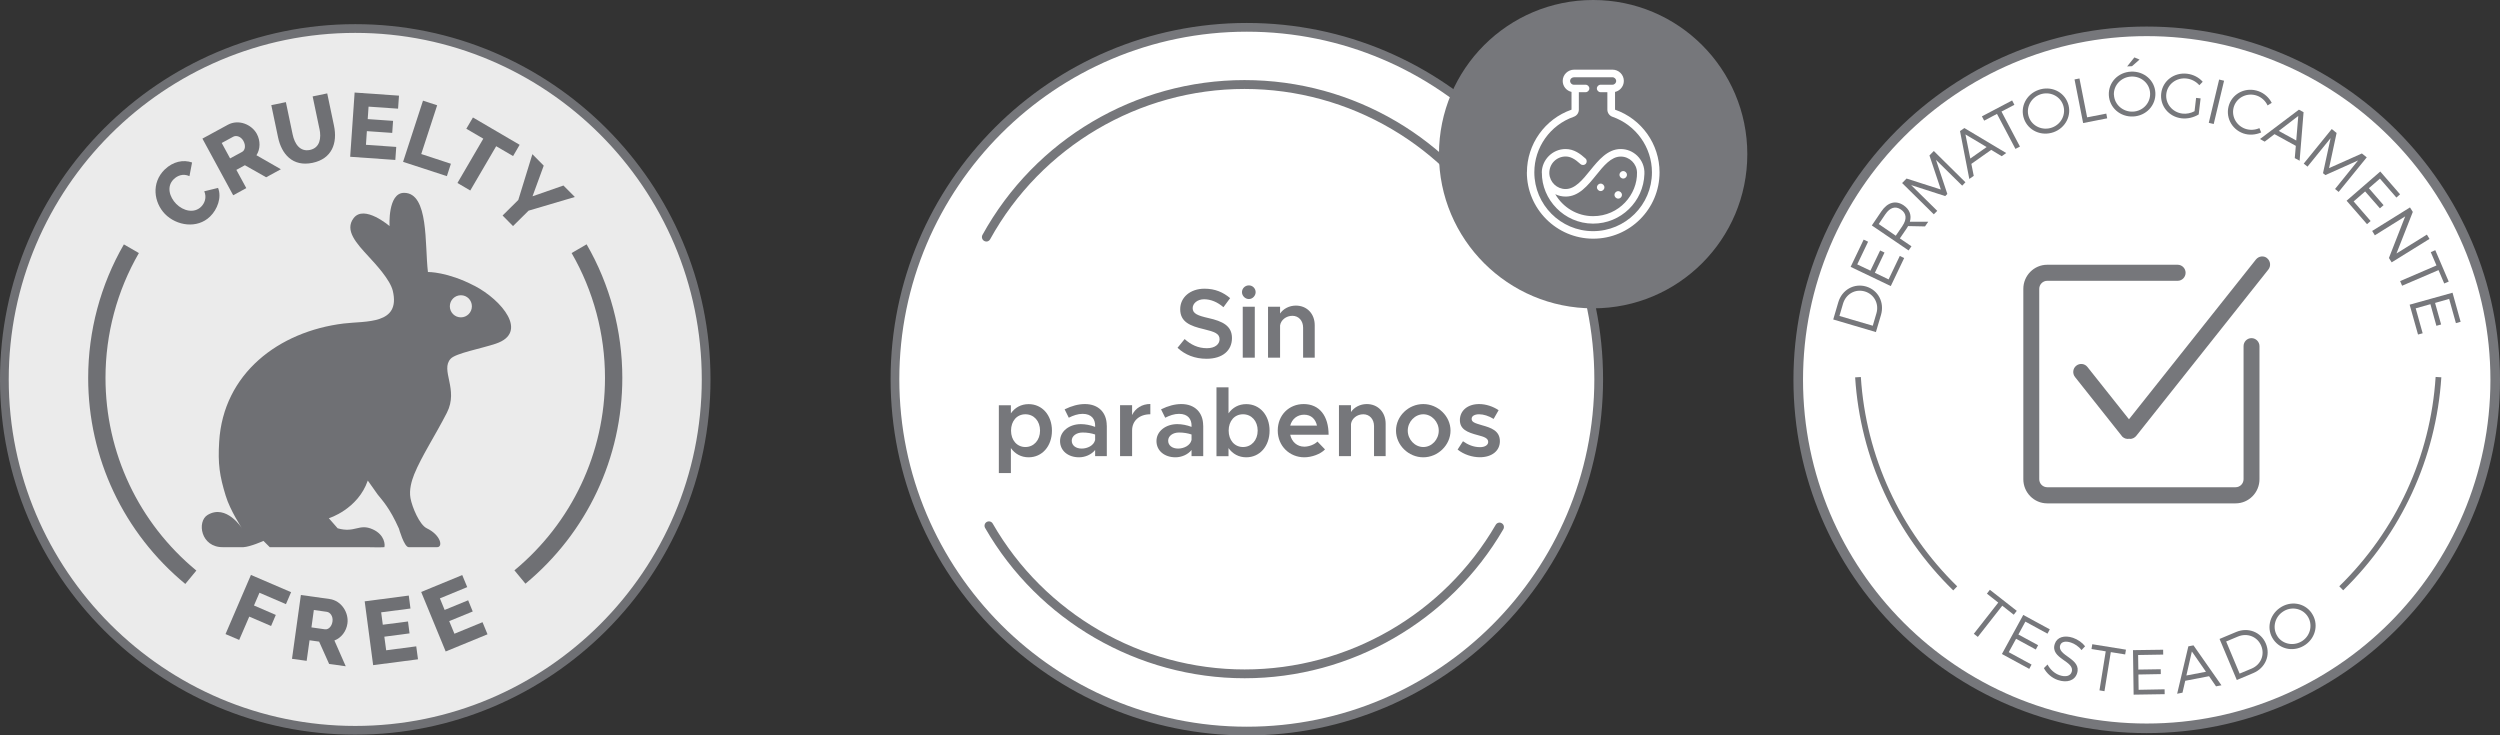
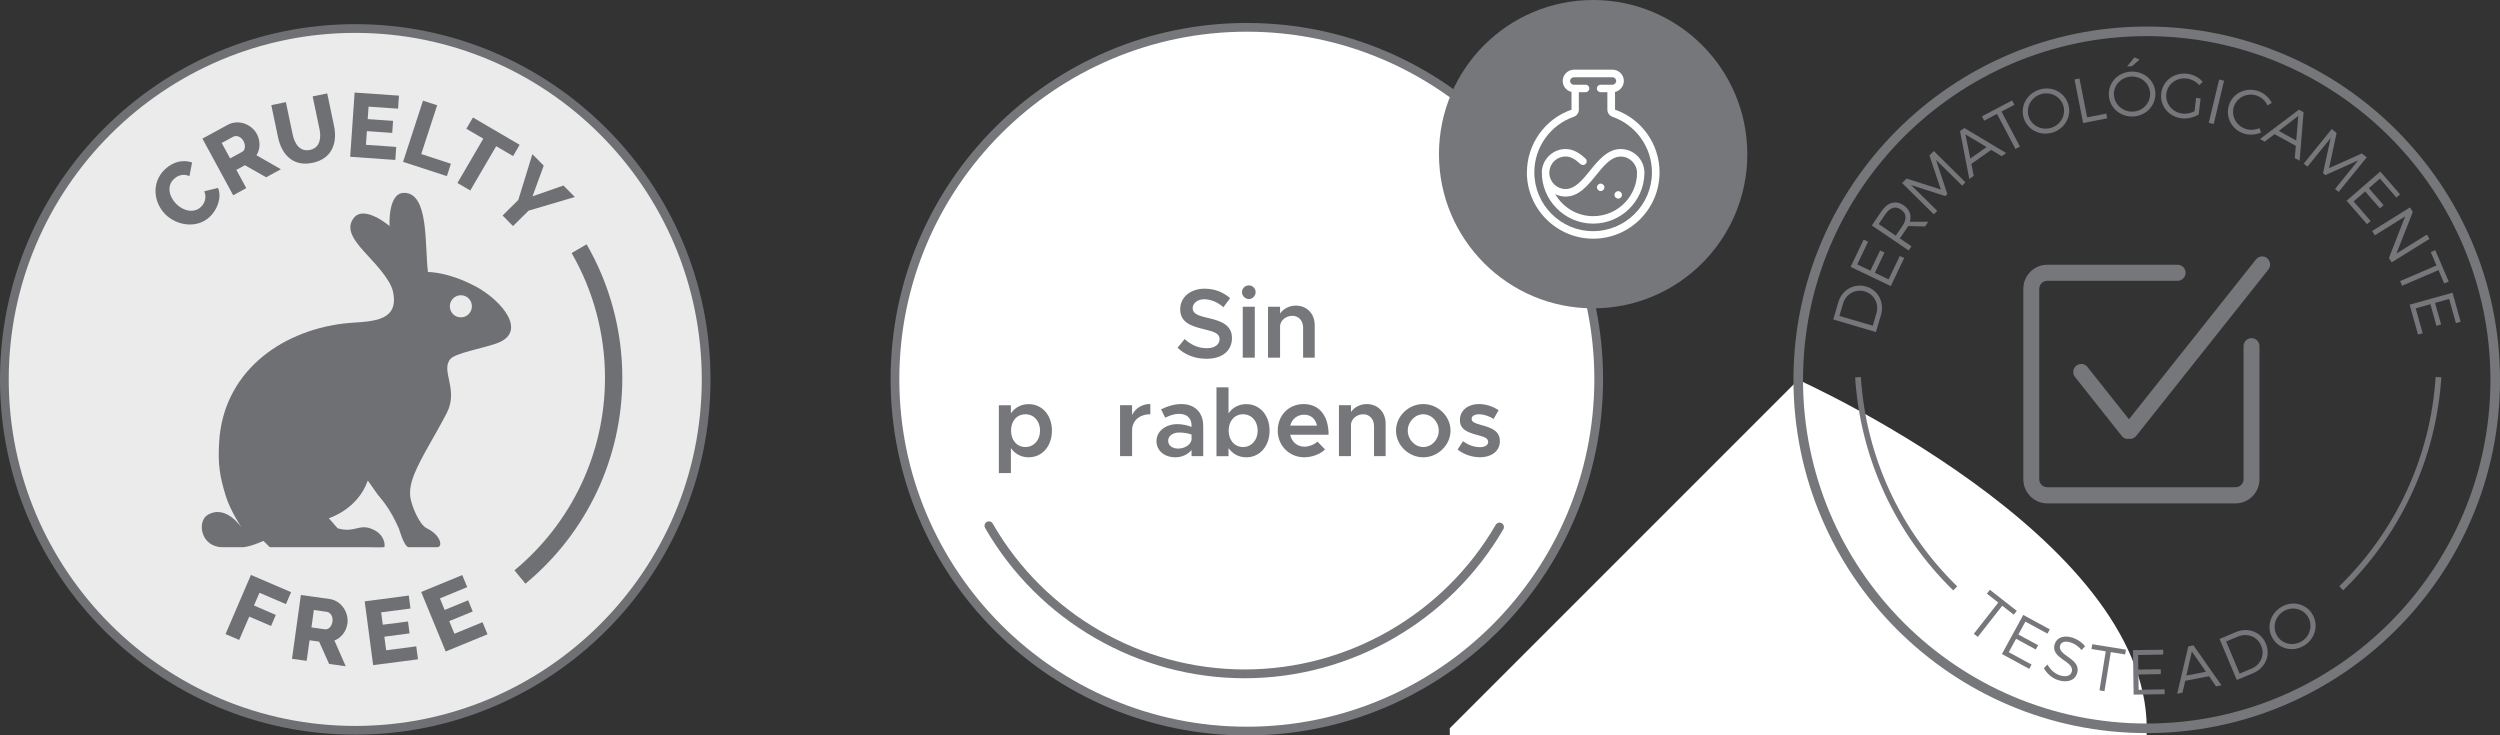
<svg xmlns="http://www.w3.org/2000/svg" id="Capa_2" data-name="Capa 2" viewBox="0 0 354.96 104.42">
  <rect x="0" y="0" width="354.96" height="104.42" fill="#333333" stroke="none" />
  <defs>
    <style>      .cls-1 {        fill: #fff;      }      .cls-2 {        fill: none;      }      .cls-3 {        opacity: .9;      }      .cls-4, .cls-5 {        fill: #76777b;      }      .cls-5 {        fill-rule: evenodd;      }      .cls-6 {        clip-path: url(#clippath);      }    </style>
    <clipPath id="clippath">
      <rect class="cls-2" y="3.42" width="100.88" height="100.89" />
    </clipPath>
  </defs>
  <g id="Capa_1-2" data-name="Capa 1">
    <g>
      <g>
-         <path class="cls-1" d="M255.32,53.93c0-27.33,22.15-49.48,49.48-49.48s49.48,22.15,49.48,49.48-22.15,49.48-49.48,49.48-49.48-22.16-49.48-49.48" />
+         <path class="cls-1" d="M255.32,53.93s49.48,22.15,49.48,49.48-22.15,49.48-49.48,49.48-49.48-22.16-49.48-49.48" />
        <path class="cls-4" d="M304.8,104.09c-27.66,0-50.16-22.5-50.16-50.16S277.14,3.77,304.8,3.77s50.16,22.5,50.16,50.16-22.5,50.16-50.16,50.16M304.8,5.13c-26.91,0-48.8,21.89-48.8,48.8s21.89,48.8,48.8,48.8,48.8-21.89,48.8-48.8-21.89-48.8-48.8-48.8" />
        <path class="cls-4" d="M277.32,83.82c-8.24-8.04-13.19-18.79-13.92-30.24l.81-.05c.72,11.26,5.58,21.81,13.68,29.72l-.56.58Z" />
        <path class="cls-4" d="M332.7,83.82l-.56-.58c8.1-7.91,12.96-18.46,13.68-29.72l.81.05c-.74,11.46-5.68,22.2-13.93,30.24Z" />
        <path class="cls-4" d="M261.01,42.91c.52-1.76,2.23-2.73,3.95-2.23,1.72.51,2.63,2.26,2.11,4.04l-.72,2.43-6.06-1.79.72-2.45ZM265.9,46.26l.52-1.77c.4-1.35-.31-2.71-1.65-3.11-1.37-.4-2.69.38-3.09,1.74l-.51,1.74,4.74,1.39Z" />
        <polygon class="cls-4" points="263.7 37.54 265.57 38.43 266.95 35.56 267.57 35.86 266.2 38.73 268.15 39.67 269.74 36.34 270.36 36.64 268.46 40.62 262.76 37.89 264.61 34.02 265.24 34.32 263.7 37.54" />
        <path class="cls-4" d="M270.92,32.1c-.07.12-.15.24-.22.36l-.95,1.39,1.65,1.12-.41.59-5.22-3.55,1.35-1.99c.89-1.31,2.04-1.62,3.16-.87.86.59,1.16,1.4.89,2.33h2.61s-.46.67-.46.67l-2.39-.05ZM270.12,32.07c.64-.95.59-1.77-.22-2.32-.79-.54-1.56-.28-2.21.67l-.94,1.39,2.42,1.66.95-1.39Z" />
        <polygon class="cls-4" points="278.6 26.36 274.88 22.7 276.49 27.54 276.19 27.84 271.35 26.28 275.06 29.94 274.57 30.43 270.07 25.99 270.7 25.35 275.57 26.91 273.95 22.07 274.57 21.44 279.06 25.88 278.6 26.36" />
        <path class="cls-4" d="M279.9,23.26l.34,1.71-.63.44-1.32-6.8.62-.43,5.94,3.55-.64.45-1.49-.9-2.82,1.99ZM279.06,19.08l.69,3.43,2.32-1.63-3.02-1.8Z" />
        <polygon class="cls-4" points="284.18 15.84 286.8 20.81 286.16 21.14 283.54 16.17 281.72 17.13 281.4 16.52 285.69 14.26 286.01 14.88 284.18 15.84" />
        <path class="cls-4" d="M293.61,14.65c.6,1.67-.3,3.5-2.03,4.12-1.74.62-3.6-.22-4.2-1.89-.6-1.68.31-3.49,2.05-4.11,1.73-.62,3.58.2,4.18,1.88M288.07,16.63c.47,1.31,1.95,1.96,3.28,1.48,1.33-.47,2.04-1.91,1.57-3.22-.47-1.31-1.93-1.95-3.26-1.48-1.33.48-2.06,1.91-1.59,3.22" />
        <polygon class="cls-4" points="299.06 16.13 299.19 16.8 295.77 17.47 294.55 11.28 295.25 11.14 296.34 16.66 299.06 16.13" />
        <path class="cls-4" d="M306.03,13.19c.08,1.78-1.31,3.26-3.15,3.35-1.85.09-3.38-1.26-3.46-3.04-.08-1.79,1.31-3.25,3.16-3.33,1.84-.08,3.37,1.24,3.45,3.02M300.15,13.47c.06,1.39,1.29,2.44,2.69,2.38,1.41-.06,2.51-1.23,2.44-2.62-.06-1.39-1.27-2.43-2.68-2.36-1.4.06-2.53,1.22-2.46,2.61M302.7,9.4l-.68.03,1.03-1.28.73.31-1.07.94Z" />
        <path class="cls-4" d="M312.45,13.97l-.27,2.28c-.68.42-1.59.65-2.43.55-1.83-.21-3.11-1.79-2.89-3.56.21-1.77,1.83-2.99,3.68-2.77.87.1,1.68.53,2.21,1.14l-.48.49c-.46-.52-1.11-.87-1.81-.95-1.44-.17-2.72.8-2.88,2.18-.16,1.39.87,2.63,2.3,2.8.56.07,1.19-.06,1.71-.34l.22-1.89.63.07Z" />
        <rect class="cls-4" x="311.55" y="14.1" width="6.32" height=".72" transform="translate(227.38 317.15) rotate(-76.54)" />
        <path class="cls-4" d="M322.56,14.6l-.6.37c-.29-.63-.83-1.14-1.49-1.38-1.34-.48-2.8.17-3.27,1.48-.46,1.3.24,2.73,1.58,3.21.66.23,1.39.19,2.02-.09l.25.62c-.79.34-1.71.42-2.54.13-1.72-.61-2.6-2.44-2-4.12.6-1.66,2.45-2.49,4.17-1.87.81.29,1.49.91,1.86,1.64" />
        <path class="cls-4" d="M322.94,19.05l-1.39,1.06-.67-.37,5.53-4.17.66.36-.56,6.89-.69-.37.15-1.74-3.02-1.66ZM326.32,16.46l-2.77,2.13,2.48,1.36.29-3.49Z" />
        <polygon class="cls-4" points="331.54 26.83 334.81 22.78 330.17 24.86 329.83 24.59 330.91 19.61 327.63 23.66 327.09 23.23 331.07 18.32 331.76 18.88 330.69 23.87 335.35 21.79 336.04 22.34 332.05 27.25 331.54 26.83" />
        <polygon class="cls-4" points="337.91 25.36 336.34 26.72 338.43 29.13 337.91 29.58 335.81 27.18 334.18 28.6 336.59 31.38 336.08 31.83 333.18 28.5 337.96 24.35 340.77 27.59 340.25 28.05 337.91 25.36" />
        <polygon class="cls-4" points="339.19 36.63 341.5 30.72 337.19 33.41 336.81 32.79 342.18 29.45 342.58 30.09 340.26 35.99 344.58 33.31 344.95 33.92 339.58 37.25 339.19 36.63" />
        <polygon class="cls-4" points="346.23 38.35 341.06 40.57 340.78 39.91 345.94 37.69 345.13 35.8 345.77 35.52 347.68 39.98 347.04 40.25 346.23 38.35" />
        <polygon class="cls-4" points="347.74 42.44 345.74 43.01 346.6 46.07 345.93 46.26 345.08 43.19 342.99 43.78 343.98 47.32 343.32 47.5 342.13 43.26 348.22 41.56 349.37 45.69 348.7 45.88 347.74 42.44" />
        <polygon class="cls-4" points="284.29 86 280.82 90.43 280.25 89.99 283.72 85.56 282.11 84.29 282.53 83.74 286.35 86.73 285.92 87.28 284.29 86" />
        <polygon class="cls-4" points="287.57 88.26 286.58 90.09 289.38 91.61 289.05 92.22 286.25 90.7 285.21 92.6 288.45 94.36 288.12 94.97 284.24 92.86 287.27 87.31 291.04 89.36 290.71 89.97 287.57 88.26" />
        <path class="cls-4" d="M296.05,91.76l-.51.54c-.41-.54-1-.9-1.48-1.06-.77-.26-1.37-.14-1.54.36-.51,1.54,3.12,1.87,2.38,4.04-.34,1-1.44,1.35-2.72.91-.87-.29-1.6-.96-1.98-1.69l.52-.51c.37.73,1.03,1.29,1.71,1.52.86.29,1.52.12,1.71-.45.54-1.57-3.11-1.87-2.39-4.01.31-.94,1.35-1.27,2.59-.85.69.24,1.33.7,1.71,1.2" />
        <polygon class="cls-4" points="299.7 92.59 298.8 98.14 298.09 98.02 298.98 92.48 296.96 92.15 297.07 91.47 301.85 92.24 301.74 92.92 299.7 92.59" />
        <polygon class="cls-4" points="303.58 93 303.61 95.07 306.79 95.02 306.8 95.71 303.62 95.77 303.65 97.94 307.34 97.87 307.35 98.56 302.94 98.63 302.85 92.31 307.13 92.25 307.14 92.94 303.58 93" />
        <path class="cls-4" d="M310.27,96.65l-.39,1.7-.76.15,1.59-6.73.73-.14,3.97,5.67-.77.15-.99-1.44-3.38.65ZM311.21,92.5l-.78,3.41,2.78-.53-2-2.88Z" />
        <path class="cls-4" d="M317.5,89.73c1.7-.71,3.53,0,4.22,1.66.69,1.66-.08,3.46-1.8,4.18l-2.33.98-2.45-5.83,2.36-.99ZM317.99,95.64l1.7-.71c1.3-.54,1.91-1.95,1.36-3.25-.55-1.31-1.99-1.85-3.3-1.3l-1.67.7,1.91,4.56Z" />
        <path class="cls-4" d="M328.21,87.04c1.02,1.45.64,3.45-.87,4.5-1.52,1.06-3.52.74-4.54-.72-1.03-1.46-.62-3.44.89-4.5,1.51-1.06,3.5-.75,4.52.71M323.39,90.4c.8,1.14,2.39,1.37,3.55.57,1.16-.81,1.46-2.38.67-3.52-.8-1.14-2.38-1.38-3.52-.57-1.16.8-1.49,2.38-.69,3.52" />
        <path class="cls-4" d="M321.9,36.66c-.48-.4-1.19-.31-1.59.18l-18.03,22.69-5.9-7.43c-.39-.49-1.1-.57-1.59-.17-.49.39-.56,1.11-.17,1.6l6.53,8.23c.21.35.57.56.97.56.07,0,.13-.02.19-.03.04,0,.07.03.12.03.35,0,.7-.18.92-.48l18.72-23.57c.39-.49.31-1.21-.18-1.61" />
        <path class="cls-4" d="M319.68,48.01c-.63,0-1.13.51-1.13,1.14v18.89c0,.63-.51,1.14-1.13,1.14h-26.75c-.62,0-1.13-.51-1.13-1.14v-27.03c0-.62.51-1.14,1.13-1.14h18.52c.62,0,1.13-.51,1.13-1.14s-.51-1.14-1.13-1.14h-18.52c-1.87,0-3.39,1.54-3.39,3.42v27.03c0,1.89,1.52,3.43,3.39,3.43h26.75c1.87,0,3.39-1.54,3.39-3.43v-18.89c0-.62-.51-1.14-1.13-1.14" />
      </g>
      <g>
        <path class="cls-1" d="M127.07,53.84c0,27.59,22.37,49.96,49.96,49.96s49.96-22.37,49.96-49.96S204.62,3.88,177.03,3.88s-49.96,22.37-49.96,49.96" />
        <path class="cls-4" d="M177.03,104.42c-27.89,0-50.58-22.69-50.58-50.58S149.14,3.26,177.03,3.26s50.58,22.69,50.58,50.58-22.69,50.58-50.58,50.58M177.03,4.5c-27.2,0-49.34,22.13-49.34,49.34s22.13,49.34,49.34,49.34,49.34-22.14,49.34-49.34S204.24,4.5,177.03,4.5" />
        <path class="cls-4" d="M204.31,21.89c0,12.09,9.8,21.89,21.89,21.89s21.89-9.8,21.89-21.89S238.29,0,226.2,0s-21.89,9.8-21.89,21.89" />
        <path class="cls-4" d="M176.71,96.3c-15.16,0-29.28-8.18-36.84-21.34-.17-.3-.07-.68.23-.85.3-.17.68-.07.85.23,7.34,12.78,21.05,20.71,35.76,20.71s28.3-7.87,35.66-20.54c.18-.3.56-.4.85-.22.3.17.4.55.23.85-7.58,13.05-21.66,21.16-36.74,21.16" />
-         <path class="cls-4" d="M140.04,34.29c-.1,0-.2-.02-.3-.08-.3-.17-.41-.55-.25-.85,7.48-13.57,21.74-21.99,37.21-21.99s29.6,8.36,37.11,21.81c.17.3.06.68-.24.85-.3.17-.68.06-.85-.24-7.28-13.05-21.08-21.16-36.02-21.16s-28.86,8.18-36.12,21.35c-.12.21-.33.32-.55.32" />
        <path class="cls-4" d="M167.19,49.38l1.01-1.24c.88.8,1.9,1.3,3.16,1.3,1.19,0,1.8-.59,1.8-1.27,0-.8-.69-1.06-2.22-1.43-1.99-.46-3.37-1.04-3.37-2.84,0-1.68,1.43-2.91,3.45-2.91,1.52,0,2.67.52,3.64,1.34l-.95,1.29c-.84-.73-1.8-1.13-2.75-1.13s-1.62.59-1.62,1.26c0,.78.71,1.06,2.24,1.41,2,.45,3.34,1.09,3.34,2.84s-1.31,2.94-3.61,2.94c-1.65,0-3.05-.56-4.11-1.55" />
        <path class="cls-4" d="M176.34,41.48c0-.52.43-.96.98-.96s.96.45.96.96-.43.98-.96.98-.98-.46-.98-.98M176.45,43.55h1.71v7.23h-1.71v-7.23Z" />
        <path class="cls-4" d="M186.67,46.18v4.6h-1.65v-4.26c0-.98-.63-1.68-1.52-1.68s-1.64.6-1.75,1.37v4.57h-1.71v-7.23h1.71v.97c.45-.67,1.29-1.13,2.24-1.13,1.58,0,2.68,1.16,2.68,2.79" />
        <path class="cls-4" d="M149.36,61.14c0,2.22-1.4,3.79-3.31,3.79-1.07,0-1.94-.49-2.52-1.31v3.55h-1.71v-9.63h1.71v1.15c.57-.82,1.44-1.31,2.52-1.31,1.92,0,3.31,1.57,3.31,3.77M147.67,61.14c0-1.36-.87-2.32-2.08-2.32s-2.04.96-2.04,2.32.84,2.33,2.04,2.33,2.08-.98,2.08-2.33" />
-         <path class="cls-4" d="M157.15,60.41v4.35h-1.66v-.87c-.53.67-1.44,1.04-2.28,1.04-1.54,0-2.7-.91-2.7-2.31s1.33-2.4,2.95-2.4c.66,0,1.37.14,2.03.39v-.2c0-.84-.46-1.65-1.78-1.65-.69,0-1.34.24-1.96.55l-.59-1.19c1.02-.5,1.97-.75,2.88-.75,1.92,0,3.1,1.21,3.1,3.05M155.49,62.5v-.81c-.53-.18-1.13-.28-1.78-.28-.85,0-1.54.47-1.54,1.16s.6,1.12,1.41,1.12,1.71-.42,1.9-1.19" />
        <path class="cls-4" d="M163.33,57.37v1.45c-1.55,0-2.59.92-2.59,2.29v3.65h-1.71v-7.23h1.71v1.4c.46-.96,1.4-1.57,2.59-1.57" />
        <path class="cls-4" d="M170.84,60.41v4.35h-1.66v-.87c-.53.67-1.44,1.04-2.28,1.04-1.54,0-2.7-.91-2.7-2.31s1.33-2.4,2.95-2.4c.66,0,1.37.14,2.03.39v-.2c0-.84-.46-1.65-1.78-1.65-.69,0-1.34.24-1.96.55l-.59-1.19c1.02-.5,1.97-.75,2.88-.75,1.92,0,3.1,1.21,3.1,3.05M169.18,62.5v-.81c-.53-.18-1.13-.28-1.78-.28-.85,0-1.54.47-1.54,1.16s.6,1.12,1.41,1.12,1.71-.42,1.9-1.19" />
        <path class="cls-4" d="M180.26,61.14c0,2.22-1.4,3.79-3.31,3.79-1.07,0-1.94-.49-2.52-1.31v1.15h-1.71v-9.77h1.71v3.69c.57-.82,1.44-1.31,2.52-1.31,1.92,0,3.31,1.57,3.31,3.77M178.57,61.14c0-1.36-.87-2.32-2.08-2.32s-2.04.96-2.04,2.32.84,2.33,2.04,2.33,2.08-.98,2.08-2.33" />
        <path class="cls-4" d="M187.05,62.69l1.08,1.12c-.63.67-1.89,1.12-2.94,1.12-2.07,0-3.77-1.58-3.77-3.8s1.62-3.76,3.68-3.76c2.24,0,3.54,1.69,3.54,4.36h-5.45c.21.99.97,1.69,2,1.69.67,0,1.47-.31,1.87-.73M183.19,60.43h3.8c-.2-.91-.81-1.55-1.83-1.55-.95,0-1.72.6-1.97,1.55" />
        <path class="cls-4" d="M196.74,60.16v4.6h-1.65v-4.26c0-.98-.63-1.68-1.52-1.68s-1.64.6-1.75,1.37v4.57h-1.71v-7.23h1.71v.97c.45-.67,1.29-1.13,2.24-1.13,1.58,0,2.68,1.16,2.68,2.79" />
        <path class="cls-4" d="M198.21,61.14c0-2.06,1.78-3.77,3.87-3.77s3.87,1.72,3.87,3.77-1.78,3.79-3.87,3.79-3.87-1.73-3.87-3.79M204.28,61.14c0-1.26-1.01-2.32-2.19-2.32s-2.21,1.06-2.21,2.32,1.01,2.33,2.21,2.33,2.19-1.06,2.19-2.33" />
        <path class="cls-4" d="M206.95,63.84l.77-1.19c.7.5,1.51.84,2.42.84.68,0,1.16-.29,1.16-.74,0-.56-.63-.74-1.45-.96-1.57-.41-2.56-.85-2.57-2.14,0-1.36,1.12-2.28,2.73-2.28.99,0,1.99.35,2.77.87l-.71,1.24c-.69-.43-1.43-.66-2.06-.66s-1.06.24-1.06.64c0,.46.38.6,1.48.92,1.22.34,2.53.75,2.53,2.26,0,1.38-1.15,2.28-2.84,2.28-1.1,0-2.29-.39-3.16-1.09" />
        <path class="cls-1" d="M216.79,24.47c0,5.18,4.21,9.4,9.39,9.42h.03c5.2,0,9.42-4.22,9.42-9.42,0-4.01-2.54-7.58-6.32-8.9v-2.52c.29-.06.56-.21.78-.43.3-.3.47-.7.47-1.13s-.17-.83-.47-1.13c-.3-.3-.71-.47-1.13-.47h-5.45c-.89,0-1.63.71-1.63,1.6,0,.77.54,1.4,1.25,1.56v2.52c-3.78,1.32-6.33,4.89-6.33,8.9M217.85,24.47c0-3.55,2.25-6.72,5.6-7.89.43-.15.72-.55.72-1.01v-2.48h.96c.29,0,.53-.24.53-.53s-.24-.53-.53-.53h-1.67c-.29,0-.53-.24-.53-.53,0-.31.27-.53.56-.53h5.45c.29,0,.53.24.53.53s-.24.53-.53.53h-1.68c-.29,0-.53.24-.53.53s.24.53.53.53c0,0,.01,0,.01,0h.95v2.48c0,.45.29.86.72,1.01,3.35,1.17,5.61,4.34,5.61,7.89,0,4.62-3.77,8.36-8.38,8.35-4.59-.01-8.32-3.76-8.32-8.35" />
        <path class="cls-1" d="M218.92,24.51c-.03,3.81,3.15,7.23,7.26,7.24h.02c3.94,0,7.16-3.13,7.28-7.05.05-1.02-.35-1.93-1.01-2.58-.64-.62-1.47-.96-2.36-.96-1.86,0-3.16,1.6-4.3,3-1.11,1.38-2.17,2.68-3.52,2.68-1.24,0-2.25-.98-2.31-2.2-.04-1.42,1.07-2.42,2.31-2.42.66,0,1.28.31,2.11,1.07.22.2.56.18.75-.03.2-.22.18-.56-.03-.75-.73-.67-1.64-1.35-2.83-1.35-1.91,0-3.38,1.59-3.38,3.35M220.82,27.57c.44.22.95.34,1.48.34,1.87,0,3.13-1.56,4.35-3.07,1.04-1.29,2.11-2.61,3.47-2.61,1.24,0,2.28,1.01,2.31,2.25.07,3.12-2.53,6.21-6.22,6.21h-.02c-2.29,0-4.29-1.26-5.36-3.11" />
-         <path class="cls-1" d="M229.94,24.82c0,.29.24.53.53.53s.53-.24.53-.53-.24-.53-.53-.53-.53.24-.53.53" />
        <path class="cls-1" d="M226.74,26.6c0,.29.24.53.53.53s.53-.24.53-.53-.24-.53-.53-.53-.53.24-.53.53" />
        <path class="cls-1" d="M229.23,27.67c0,.29.24.53.53.53s.53-.24.53-.53-.24-.53-.53-.53-.53.24-.53.53" />
      </g>
      <g class="cls-3">
        <g class="cls-6">
          <path class="cls-1" d="M.62,53.87c0,27.52,22.31,49.82,49.82,49.82s49.82-22.31,49.82-49.82S77.95,4.04,50.44,4.04.62,26.35.62,53.87" />
          <path class="cls-4" d="M50.44,104.31C22.63,104.31,0,81.68,0,53.87S22.63,3.43,50.44,3.43s50.44,22.63,50.44,50.44-22.63,50.44-50.44,50.44M50.44,4.67C23.31,4.67,1.24,26.74,1.24,53.87s22.07,49.2,49.2,49.2,49.2-22.07,49.2-49.2S77.57,4.67,50.44,4.67" />
          <path class="cls-4" d="M23.4,24.06c1.16-1.13,2.63-1.43,3.87-.99l-.37,1.94c-.94-.43-1.75-.04-2.23.43-1.07,1.04-.59,2.55.34,3.5,1.02,1.04,2.56,1.37,3.53.43.5-.48.85-1.32.46-2.21l1.96-.48c.55,1.35-.1,3.07-1.14,4.07-1.82,1.77-4.76,1.31-6.4-.37-1.54-1.59-2.01-4.39-.02-6.33" />
          <path class="cls-4" d="M33.1,27.71l-4.36-8.03,3.62-1.97c1.52-.82,3.37-.04,4.1,1.29.53.98.52,2.17-.05,3.04l3.47,1.99-2.09,1.14-3.02-1.71-1.21.66,1.41,2.59-1.85,1.01ZM32.67,22.49l1.7-.92c.44-.24.55-.9.2-1.54-.35-.66-1.03-.85-1.45-.62l-1.64.89,1.19,2.19Z" />
          <path class="cls-4" d="M45.35,18.27l-.96-4.58,2.07-.43.96,4.58c.52,2.47-.28,4.7-3.04,5.28-2.86.6-4.41-1.28-4.9-3.62l-.96-4.57,2.07-.43.96,4.58c.28,1.36,1.05,2.5,2.45,2.21,1.43-.3,1.64-1.68,1.36-3.01" />
          <polygon class="cls-4" points="56.26 20.86 56.13 22.71 49.72 22.26 50.35 13.14 56.65 13.58 56.52 15.43 52.33 15.14 52.21 16.91 55.81 17.16 55.69 18.87 52.09 18.62 51.96 20.56 56.26 20.86" />
          <polygon class="cls-4" points="57.23 22.98 60.06 14.29 62.07 14.95 59.81 21.87 64.02 23.25 63.45 25.01 57.23 22.98" />
          <polygon class="cls-4" points="72.85 22.16 70.45 20.76 66.77 27.05 64.95 25.98 68.62 19.69 66.21 18.28 67.15 16.68 73.78 20.56 72.85 22.16" />
          <polygon class="cls-4" points="77.2 23.52 75.61 27.87 80 26.34 81.62 27.97 75.05 29.91 72.84 32.1 71.36 30.6 73.59 28.39 75.59 21.89 77.2 23.52" />
          <polygon class="cls-4" points="32.02 90.03 35.63 81.63 41.33 84.08 40.6 85.78 36.84 84.16 36.06 85.97 39.16 87.31 38.49 88.88 35.39 87.55 33.96 90.86 32.02 90.03" />
          <path class="cls-4" d="M41.46,93.53l1.26-9.05,4.08.57c1.71.24,2.74,1.97,2.53,3.47-.15,1.11-.87,2.05-1.85,2.42l1.61,3.66-2.36-.33-1.42-3.17-1.36-.19-.41,2.92-2.09-.29ZM44.22,89.08l1.91.27c.5.07.98-.4,1.08-1.12.1-.74-.33-1.29-.8-1.36l-1.85-.26-.34,2.47Z" />
          <polygon class="cls-4" points="59.1 91.77 59.35 93.61 52.98 94.44 51.78 85.38 58.04 84.56 58.28 86.4 54.12 86.94 54.35 88.7 57.93 88.24 58.15 89.93 54.57 90.4 54.83 92.33 59.1 91.77" />
          <polygon class="cls-4" points="68.51 88.34 69.22 90.06 63.28 92.5 59.8 84.05 65.63 81.65 66.34 83.36 62.46 84.96 63.13 86.6 66.47 85.23 67.12 86.82 63.78 88.19 64.52 89.98 68.51 88.34" />
          <path class="cls-5" d="M67.36,40.58c-3.86-2.02-6.6-1.96-6.6-1.96-.47-3.86.16-11.24-3.39-11.24-2.34,0-2.06,4.72-2.06,4.72,0,0-3.6-3.1-5.1-1.13-1.32,1.73.39,3.57,2.17,5.5.95,1.03,3.01,3.24,3.39,4.82,1.15,4.83-3.85,4.26-6.96,4.64-9.26,1.13-17.1,7.12-17.69,16.77-.2,3.2.07,4.88.92,7.67.64,2.12,2.32,4.64,2.32,4.64,0,0-2.21-3.49-4.88-1.9-1.55.92-1,4.64,2.21,4.58.85-.01,2.44.02,2.86,0,.99-.05,2.86-.89,2.86-.89l.89.89h13.74c.4,0,1.97.05,2.53,0,.12-.3.07-1.76-1.64-2.53-1.96-.89-2.49.56-4.99-.15l-1.25-1.43s4.11-1.25,5.53-5.35l1.4,1.98c.66.83,1.71,1.9,3.02,4.84,0,0,.74,2.64,1.39,2.64h4.03c.88,0,.53-1.73-1.46-2.68-1.04-.5-2.08-2.99-2.32-4.28-.22-1.23.18-2.5.53-3.39,1.06-2.59,2.92-5.39,4.64-8.74,1.71-3.34-.98-6.04.54-7.67.74-.79,4.35-1.44,6.42-2.14,4.68-1.58.85-6.18-3.03-8.21M65.44,45.06c-.87,0-1.57-.7-1.57-1.57s.7-1.57,1.57-1.57,1.56.7,1.56,1.57-.7,1.57-1.56,1.57" />
-           <path class="cls-4" d="M26.32,82.92c-8.77-7.24-13.8-17.9-13.8-29.26,0-6.66,1.75-13.22,5.07-18.96l2.13,1.23c-3.1,5.36-4.74,11.49-4.74,17.72,0,10.62,4.7,20.59,12.9,27.36l-1.57,1.9Z" />
          <path class="cls-4" d="M74.61,82.88l-1.57-1.9c8.17-6.77,12.86-16.73,12.86-27.33,0-6.23-1.64-12.36-4.74-17.72l2.13-1.24c3.32,5.74,5.07,12.29,5.07,18.96,0,11.34-5.01,21.99-13.76,29.23" />
        </g>
      </g>
    </g>
  </g>
</svg>